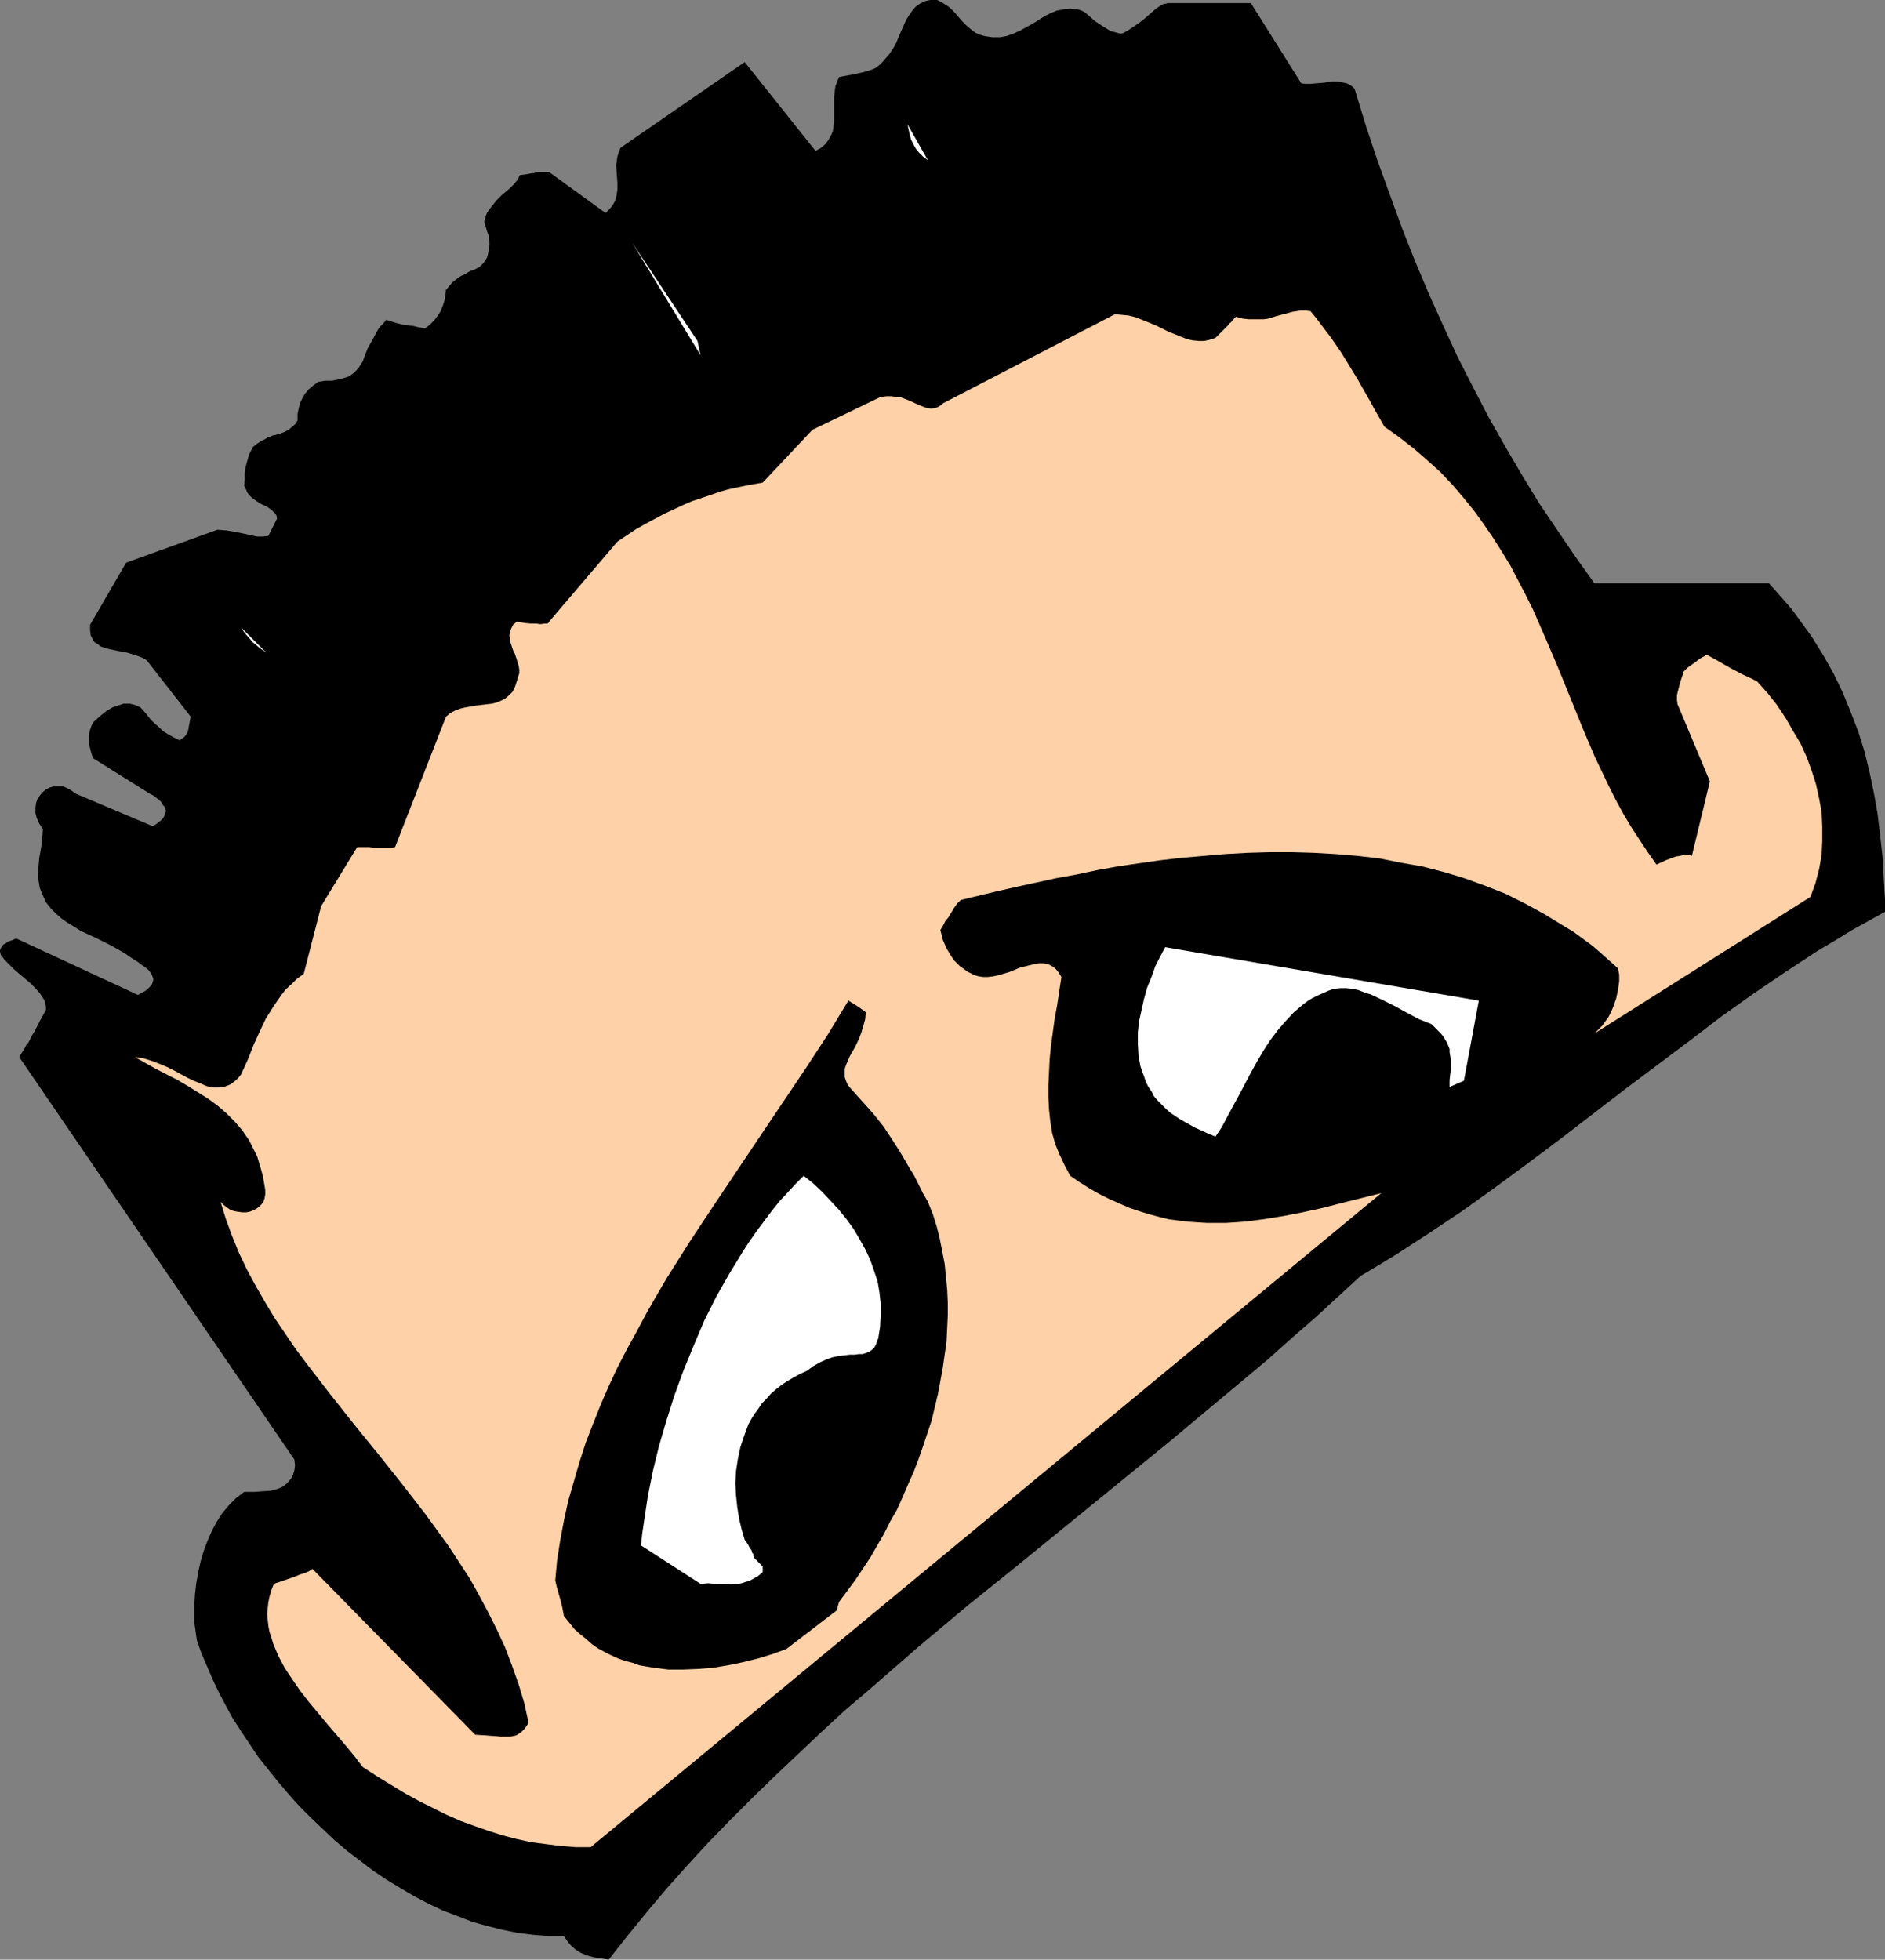
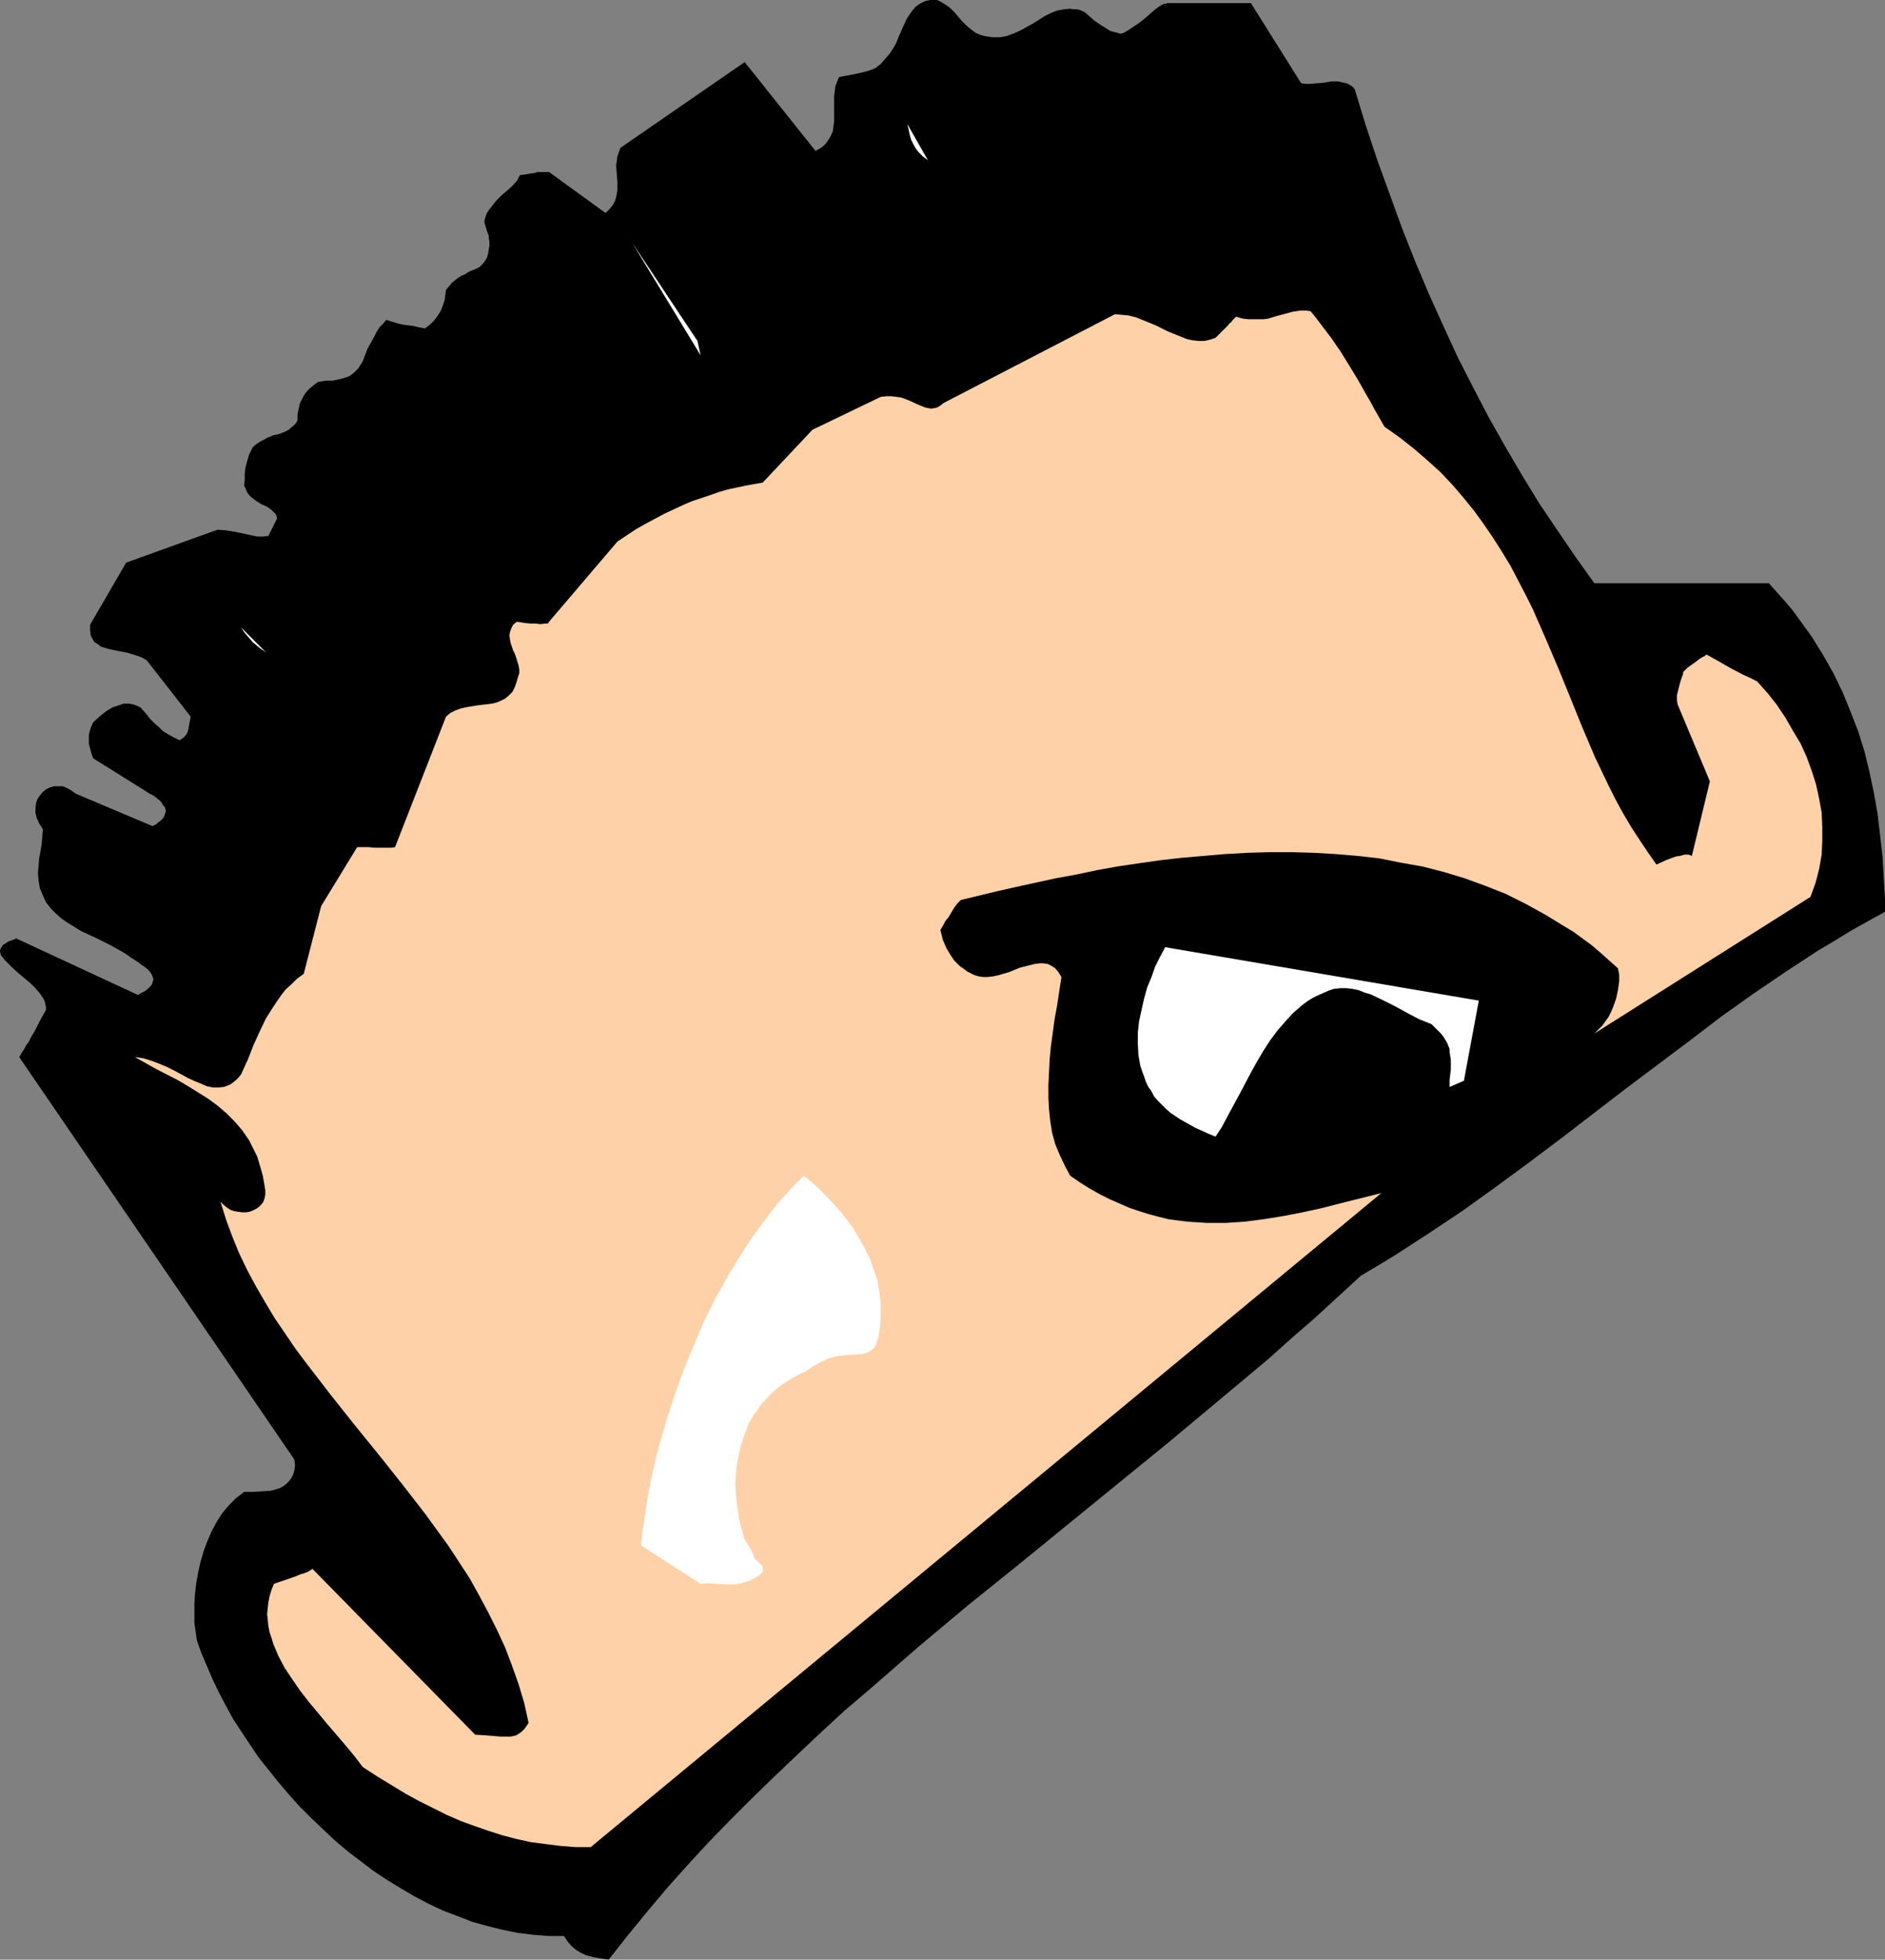
<svg xmlns="http://www.w3.org/2000/svg" xmlns:ns1="http://sodipodi.sourceforge.net/DTD/sodipodi-0.dtd" xmlns:ns2="http://www.inkscape.org/namespaces/inkscape" version="1.0" width="129.766mm" height="134.879mm" id="svg8" ns1:docname="Peeking.wmf">
  <rect width="100%" height="100%" fill="#808080" stroke="none" />
  <ns1:namedview id="namedview8" pagecolor="#ffffff" bordercolor="#000000" borderopacity="0.25" ns2:showpageshadow="2" ns2:pageopacity="0.0" ns2:pagecheckerboard="0" ns2:deskcolor="#d1d1d1" ns2:document-units="mm" />
  <defs id="defs1">
    <pattern id="WMFhbasepattern" patternUnits="userSpaceOnUse" width="6" height="6" x="0" y="0" />
  </defs>
  <path style="fill:#000000;fill-opacity:1;fill-rule:evenodd;stroke:none" d="m 490.455,234.127 -0.323,-5.655 -0.323,-5.655 -0.646,-5.655 -0.646,-5.494 -0.97,-5.494 -1.131,-5.332 -1.293,-5.332 -1.616,-5.17 -1.939,-5.009 -2.101,-5.17 -2.424,-5.009 -2.747,-4.847 -2.909,-4.686 -3.394,-4.686 -1.778,-2.424 -1.939,-2.262 -4.04,-4.524 h -45.41 l -4.848,-6.786 -4.848,-7.109 -4.686,-6.948 -4.525,-7.433 -4.363,-7.433 -4.202,-7.433 -4.04,-7.756 -4.04,-7.917 -3.717,-8.079 -3.717,-8.24 -3.555,-8.402 -3.394,-8.564 -3.232,-8.887 -3.232,-8.887 -3.07,-9.21 -2.909,-9.533 -0.646,-0.646 -0.808,-0.485 -0.646,-0.323 -0.808,-0.162 -1.454,-0.323 h -1.778 l -1.616,0.323 -1.939,0.162 -1.939,0.162 h -1.131 L 338.552,21.651 325.462,0.808 h -21.654 l -0.485,0.162 h -0.485 l -1.131,0.646 -1.131,0.808 -1.293,1.131 -1.293,1.131 -1.616,1.293 -1.939,1.293 -0.97,0.646 -1.131,0.646 -0.485,0.162 h -0.485 l -1.131,-0.323 -1.293,-0.323 -1.293,-0.808 -1.293,-0.808 -1.454,-0.969 -1.293,-1.131 -1.293,-1.131 -0.97,-0.485 -0.97,-0.323 h -0.97 l -0.97,-0.162 -1.616,0.162 -1.778,0.323 -1.616,0.646 -1.616,0.808 -3.07,1.939 -3.232,1.777 -1.778,0.808 -1.778,0.646 -1.778,0.323 h -0.97 -0.97 l -1.131,-0.162 -0.97,-0.162 -1.131,-0.323 -1.131,-0.485 -1.293,-0.969 -1.131,-0.969 -1.131,-1.131 -0.97,-1.131 -0.97,-1.131 -1.293,-1.293 -1.454,-0.969 -0.808,-0.485 L 243.854,0 h -1.778 l -0.808,0.162 -0.646,0.162 -1.293,0.646 -1.131,0.808 -0.808,0.969 -0.808,1.131 -0.808,1.293 -0.646,1.454 -1.293,2.908 -0.646,1.616 -0.808,1.454 -0.97,1.454 -1.131,1.293 -1.131,1.293 -1.454,1.131 h -0.162 l -0.162,0.162 h -0.162 l -0.323,0.162 -0.97,0.323 -1.131,0.323 -1.454,0.323 -1.454,0.323 -3.555,0.646 -0.485,1.131 -0.485,1.293 -0.162,1.293 -0.162,1.293 v 3.878 1.454 1.293 l -0.162,1.131 -0.162,1.293 -0.485,1.131 -0.646,1.131 -0.808,1.131 -1.131,0.969 -1.454,0.808 -18.422,-23.106 -32.32,22.298 -0.485,1.293 -0.323,0.969 -0.162,1.293 -0.162,0.969 0.162,2.262 0.162,2.101 v 2.101 l -0.162,0.969 -0.162,0.969 -0.323,0.969 -0.646,1.131 -0.808,0.969 -0.97,0.969 -14.706,-10.664 h -2.424 -0.323 -0.162 l -0.646,0.162 -0.485,0.162 h -0.485 l -0.808,0.162 -0.97,0.162 -1.293,0.162 -0.646,1.293 -0.97,1.131 -0.97,0.969 -1.131,0.969 -1.131,0.969 -1.293,1.293 -1.131,1.454 -0.646,0.808 -0.646,0.969 -0.323,0.808 -0.162,0.646 -0.162,0.485 v 0.646 l 0.323,0.969 0.323,1.131 0.485,1.293 v 0.646 l 0.162,0.808 v 0.969 l -0.162,0.969 -0.162,1.131 -0.323,1.131 -0.485,0.808 -0.485,0.646 -0.485,0.485 -0.485,0.485 -1.293,0.646 -1.293,0.485 -1.293,0.808 -0.808,0.323 -0.808,0.485 -0.808,0.646 -0.808,0.646 -0.808,0.969 -0.808,0.969 -0.162,1.293 -0.162,1.293 -0.485,1.454 -0.485,1.293 -0.808,1.293 -0.97,1.293 -1.131,1.131 -1.293,0.969 -0.646,-0.162 -0.97,-0.162 -1.293,-0.323 -1.293,-0.162 -1.293,-0.162 -1.454,-0.323 -1.616,-0.485 -1.454,-0.485 -0.808,0.969 -0.97,0.969 -0.808,1.293 -0.646,1.293 -0.808,1.454 -0.808,1.454 -0.646,1.616 -0.646,1.777 -0.646,0.969 -0.485,0.808 -0.646,0.646 -0.646,0.646 -1.131,0.808 -1.454,0.485 -1.293,0.323 -1.616,0.323 h -1.778 l -1.939,0.323 -1.293,0.969 -1.131,0.969 -0.97,1.131 -0.646,1.131 -0.646,1.293 -0.323,1.293 -0.323,1.616 v 1.616 l -0.485,0.808 -0.646,0.646 -0.646,0.485 -0.485,0.485 -1.293,0.646 -1.293,0.485 -0.646,0.162 -0.808,0.162 -1.616,0.646 -0.808,0.485 -0.97,0.485 -0.97,0.646 -0.97,0.808 -0.485,0.969 -0.485,0.969 -0.323,1.131 -0.323,1.131 -0.323,1.293 -0.162,1.293 v 1.616 l -0.162,1.616 0.485,0.969 0.323,0.808 0.485,0.646 0.646,0.646 1.293,0.969 1.293,0.808 1.454,0.646 1.131,0.808 0.485,0.485 0.485,0.485 0.323,0.485 0.162,0.808 -1.131,2.262 -1.131,2.262 -1.454,0.162 h -1.454 l -1.454,-0.323 -1.454,-0.323 -1.616,-0.323 -1.616,-0.323 -1.939,-0.323 -2.262,-0.162 -23.755,8.564 -9.373,16.158 v 1.454 l 0.162,1.293 0.485,0.969 0.485,0.808 0.808,0.485 0.808,0.646 0.97,0.323 1.131,0.323 2.262,0.485 2.586,0.485 2.586,0.808 1.293,0.485 1.131,0.646 11.474,14.704 -0.323,1.616 -0.323,1.777 -0.162,0.646 -0.485,0.808 -0.646,0.646 -0.97,0.646 -1.616,-0.808 -1.454,-0.808 -1.293,-0.808 -0.97,-0.969 -1.131,-0.969 -1.131,-1.131 -1.131,-1.454 -1.454,-1.616 -1.454,-0.646 -1.293,-0.323 h -1.616 l -1.454,0.485 -1.454,0.485 -1.616,0.969 -1.616,1.293 -1.778,1.616 -0.485,0.969 -0.323,0.969 -0.323,1.293 v 1.131 1.293 l 0.323,1.131 0.323,1.293 0.485,1.293 14.706,9.21 0.97,0.485 0.808,0.646 0.646,0.485 0.646,0.646 0.323,0.646 0.485,0.485 0.162,0.485 0.162,0.646 -0.162,0.485 -0.162,0.485 -0.162,0.485 -0.323,0.485 -0.485,0.485 -0.646,0.485 -0.808,0.646 -0.808,0.323 -19.877,-8.402 -1.131,-0.808 -1.131,-0.646 -1.131,-0.485 h -1.131 -1.131 l -1.131,0.323 -0.97,0.485 -0.97,0.808 -0.646,0.808 -0.646,0.969 -0.323,0.969 -0.162,1.293 v 1.293 l 0.323,1.293 0.646,1.454 0.97,1.454 -0.162,1.939 -0.162,1.939 -0.323,1.939 -0.323,1.777 -0.162,1.939 -0.162,1.939 0.162,1.939 0.323,1.939 0.808,1.939 0.808,1.777 1.293,1.616 1.293,1.293 1.454,1.293 1.616,1.131 1.616,0.969 1.778,1.131 3.878,1.777 3.878,1.939 3.717,2.101 1.616,1.131 1.778,1.131 0.808,0.646 0.97,0.646 0.646,0.485 0.485,0.485 0.485,0.646 0.323,0.646 0.162,0.485 0.162,0.485 -0.162,0.485 -0.162,0.646 -0.323,0.485 -0.485,0.485 -0.485,0.485 -0.646,0.485 -0.97,0.485 -0.808,0.485 -31.674,-14.704 -1.131,0.485 -0.97,0.323 -0.646,0.485 -0.646,0.323 -0.323,0.485 -0.323,0.485 L 0,247.215 v 0.323 l 0.162,0.646 0.162,0.485 0.485,0.485 0.323,0.485 1.131,1.131 1.293,1.293 1.293,1.131 3.07,2.585 1.293,1.293 1.131,1.293 0.97,1.454 0.323,0.646 0.162,0.808 0.162,0.646 v 0.808 l -0.808,1.454 -0.808,1.454 -1.293,2.585 -0.808,1.293 -0.808,1.616 -0.646,0.808 -0.485,0.969 -0.646,0.969 -0.646,1.131 71.589,104.703 0.162,1.454 -0.162,1.293 -0.323,1.131 -0.485,0.969 -0.646,0.808 -0.646,0.646 -0.808,0.646 -0.97,0.485 -0.97,0.323 -1.131,0.323 -2.262,0.162 -2.424,0.162 h -2.424 l -2.101,1.616 -1.778,1.777 -1.778,2.101 -1.454,2.262 -1.293,2.424 -1.131,2.585 -0.97,2.585 -0.808,2.747 -0.646,2.908 -0.485,2.747 -0.323,2.747 -0.162,2.585 v 2.585 2.424 l 0.323,2.262 0.323,2.262 1.131,3.232 1.454,3.393 1.454,3.393 1.616,3.393 1.778,3.393 1.939,3.555 2.101,3.232 2.262,3.393 2.262,3.393 2.586,3.232 2.586,3.232 2.747,3.232 2.747,3.07 3.07,3.07 3.07,2.908 3.07,2.908 3.232,2.747 3.394,2.585 3.394,2.585 3.394,2.262 3.717,2.262 3.555,2.101 3.717,1.939 3.717,1.777 3.878,1.454 3.717,1.454 4.04,1.131 3.878,0.969 4.04,0.808 3.878,0.485 4.04,0.323 h 4.04 l 0.97,1.454 0.97,1.131 1.131,0.969 1.293,0.808 1.454,0.646 1.778,0.485 1.778,0.323 2.262,0.323 4.848,-6.14 5.01,-6.14 5.171,-6.14 5.333,-5.978 5.494,-5.978 5.656,-5.817 5.818,-5.817 5.818,-5.655 6.141,-5.817 5.979,-5.655 6.141,-5.655 6.464,-5.494 12.605,-10.987 12.928,-10.826 13.251,-10.664 13.09,-10.664 13.09,-10.664 13.09,-10.664 12.766,-10.664 12.766,-10.664 6.141,-5.494 6.141,-5.332 5.979,-5.494 5.979,-5.494 4.363,-2.585 4.525,-2.747 8.726,-5.655 8.726,-5.817 8.565,-6.14 8.565,-6.302 8.403,-6.302 16.806,-12.926 16.806,-12.603 8.242,-6.302 8.403,-5.978 8.565,-5.817 8.403,-5.494 4.363,-2.585 4.202,-2.585 4.363,-2.424 4.363,-2.424 z" id="path1" />
  <path style="fill:#ffd1a8;fill-opacity:1;fill-rule:evenodd;stroke:none" d="m 471.063,233.319 1.293,-3.555 0.97,-3.716 0.646,-3.716 0.162,-3.555 v -3.716 l -0.162,-3.716 -0.646,-3.555 -0.808,-3.716 -1.131,-3.555 -1.293,-3.555 -1.616,-3.555 -1.939,-3.232 -1.939,-3.393 -2.262,-3.393 -2.424,-3.07 -2.747,-3.07 -1.939,-0.969 -1.778,-0.808 -3.394,-1.777 -3.07,-1.777 -2.909,-1.616 h -0.162 l -0.323,0.323 -0.646,0.323 -0.808,0.485 -0.808,0.646 -1.131,0.808 -1.131,0.808 -1.131,1.131 v 0.162 0.323 l -0.323,0.808 -0.323,0.969 -0.323,1.131 -0.323,1.293 -0.323,1.293 v 1.293 l 0.162,1.293 v -0.162 l 8.403,20.036 -4.686,19.389 -0.808,-0.323 h -1.131 l -1.131,0.323 -1.131,0.162 -2.586,0.969 -2.424,1.131 -2.262,-3.232 -2.262,-3.393 -2.101,-3.232 -2.101,-3.555 -1.939,-3.555 -1.778,-3.555 -3.555,-7.433 -3.232,-7.594 -3.07,-7.594 -3.232,-7.917 -3.232,-7.594 -3.394,-7.756 -1.939,-3.878 -1.939,-3.716 -1.939,-3.716 -2.262,-3.716 -2.262,-3.555 -2.424,-3.555 -2.586,-3.555 -2.747,-3.393 -2.909,-3.393 -3.07,-3.232 -3.394,-3.07 -3.555,-3.07 -3.717,-2.908 -3.878,-2.747 -1.293,-2.262 -1.293,-2.262 -1.131,-2.101 -1.131,-1.939 -2.101,-3.716 -2.262,-3.716 -2.101,-3.393 -2.424,-3.555 -2.586,-3.393 -1.454,-1.939 -1.454,-1.777 -1.293,-0.162 h -1.293 l -2.101,0.323 -4.202,1.131 -2.101,0.646 -1.131,0.162 h -1.293 -1.293 -1.454 l -1.454,-0.162 -1.778,-0.485 -0.808,0.808 -0.485,0.646 -0.485,0.323 -0.162,0.323 -0.162,0.162 -0.162,0.162 v 0 l -0.162,0.162 -0.162,0.162 -0.323,0.323 -0.323,0.323 -0.485,0.485 -0.646,0.646 -0.97,0.969 -1.454,0.485 -1.454,0.323 h -1.454 l -1.616,-0.162 -1.454,-0.323 -1.616,-0.646 -3.232,-1.293 -3.232,-1.616 -3.555,-1.454 -1.616,-0.646 -1.939,-0.485 -1.778,-0.162 -1.778,-0.162 -44.602,23.106 -0.808,0.646 -0.808,0.485 -0.646,0.162 -0.97,0.162 -0.808,-0.162 -0.808,-0.162 -1.939,-0.808 -2.101,-0.969 -2.101,-0.808 -1.293,-0.162 -1.293,-0.162 h -1.293 l -1.454,0.162 -17.776,8.564 -12.928,13.734 -4.525,0.808 -4.525,0.969 -2.262,0.646 -2.262,0.808 -2.424,0.808 -2.424,0.808 -2.262,0.969 -2.424,1.131 -2.424,1.131 -2.424,1.293 -2.424,1.293 -2.586,1.454 -2.424,1.616 -2.424,1.616 -17.776,20.844 -0.162,0.323 -0.323,0.162 h -0.646 l -1.131,0.162 -1.131,-0.162 h -1.454 l -1.616,-0.162 -1.939,-0.323 -0.97,0.808 -0.485,0.969 -0.323,0.969 -0.162,0.808 0.162,0.969 0.162,0.969 0.646,1.939 0.485,0.969 0.323,0.969 0.646,2.101 0.162,0.969 v 0.969 l -0.323,0.969 -0.323,1.131 -0.485,1.454 -0.646,1.293 -0.97,0.969 -0.97,0.808 -0.97,0.485 -1.131,0.485 -1.293,0.323 -2.747,0.323 -1.293,0.162 -2.909,0.485 -1.293,0.323 -1.293,0.485 -1.293,0.646 -1.131,0.969 -13.251,33.931 -0.97,0.162 h -1.131 -2.262 -1.131 l -1.293,-0.162 h -1.616 -1.454 l -9.373,15.35 -4.525,17.612 -1.778,1.293 -1.454,1.454 -1.454,1.293 -1.131,1.454 -1.131,1.616 -0.97,1.454 -1.939,3.07 -1.616,3.393 -1.616,3.555 -1.454,3.716 -1.778,3.878 -0.646,0.808 -0.646,0.646 -0.808,0.646 -0.646,0.485 -0.808,0.323 -0.808,0.323 -1.454,0.162 h -1.454 l -1.616,-0.323 -1.454,-0.646 -1.616,-0.646 -1.778,-0.808 -1.778,-0.969 -1.778,-0.969 -1.939,-0.969 -1.939,-0.808 -2.101,-0.808 -2.101,-0.646 -2.262,-0.323 5.494,3.07 5.656,2.908 2.747,1.616 2.586,1.616 2.586,1.616 2.424,1.777 2.262,1.939 2.262,2.262 1.939,2.262 1.778,2.585 0.646,1.293 1.454,2.908 0.485,1.616 0.485,1.616 0.485,1.777 0.323,1.777 0.323,1.939 v 1.131 l -0.162,0.969 -0.323,0.969 -0.485,0.646 -0.646,0.646 -0.646,0.485 -0.97,0.485 -0.808,0.323 -0.97,0.162 h -0.97 l -1.131,-0.162 -0.97,-0.162 -0.97,-0.323 -0.97,-0.646 -0.808,-0.646 -0.808,-0.808 1.454,4.686 1.616,4.363 1.778,4.363 2.101,4.363 2.262,4.201 2.424,4.201 2.424,4.039 2.747,4.039 2.747,4.039 2.909,3.878 5.979,7.756 6.141,7.756 6.302,7.756 6.302,7.917 6.141,7.917 5.979,8.24 2.747,4.201 2.747,4.201 2.424,4.363 2.424,4.524 2.262,4.524 2.101,4.524 1.778,4.686 1.778,5.009 1.454,4.847 1.131,5.17 -0.646,0.969 -0.485,0.646 -0.646,0.646 -0.646,0.485 -0.808,0.485 -0.646,0.162 -0.808,0.162 h -0.808 -1.778 l -1.939,-0.162 -2.101,-0.162 -2.586,-0.162 -42.339,-43.141 -0.97,0.646 -1.131,0.485 -1.131,0.323 -1.131,0.485 -2.747,0.969 -2.909,0.969 -0.646,1.616 -0.485,1.616 -0.323,1.616 -0.162,1.454 -0.162,1.616 0.162,1.454 0.162,1.616 0.323,1.616 0.485,1.454 0.485,1.616 1.293,3.07 1.616,3.07 1.939,2.908 2.101,3.07 2.262,2.908 4.848,5.817 4.848,5.655 2.262,2.747 2.101,2.747 3.717,2.424 3.717,2.262 3.717,2.262 3.555,1.939 3.555,1.777 3.555,1.777 3.717,1.616 3.555,1.293 3.717,1.293 3.555,1.131 3.717,0.969 3.717,0.808 3.717,0.485 3.878,0.485 4.04,0.323 h 3.878 v 0 l 205.717,-170.142 -5.171,1.293 -5.171,1.293 -5.01,1.293 -5.171,1.131 -5.01,0.969 -5.01,0.808 -5.01,0.646 -4.848,0.323 h -5.01 l -2.586,-0.162 -2.424,-0.162 -2.586,-0.323 -2.424,-0.323 -2.586,-0.646 -2.424,-0.646 -2.586,-0.808 -2.424,-0.808 -2.586,-1.131 -2.586,-1.131 -2.586,-1.293 -2.586,-1.454 -2.586,-1.616 -2.586,-1.777 -1.454,-2.747 -1.293,-2.747 -1.131,-2.747 -0.808,-2.908 -0.485,-3.07 -0.323,-3.07 -0.162,-3.07 V 282.277 l 0.162,-3.232 0.162,-3.393 0.323,-3.393 0.485,-3.555 0.485,-3.555 0.646,-3.555 1.131,-7.433 -0.808,-1.293 -0.808,-0.969 -0.97,-0.646 -0.97,-0.485 -1.131,-0.162 h -1.131 l -1.131,0.162 -1.293,0.323 -1.293,0.323 -1.293,0.323 -2.747,1.131 -2.747,0.808 -1.454,0.323 -1.454,0.162 h -1.131 l -1.131,-0.162 -1.131,-0.323 -0.97,-0.485 -0.97,-0.485 -0.808,-0.646 -0.97,-0.646 -0.808,-0.808 -0.808,-0.808 -0.646,-0.969 -1.293,-2.101 -0.97,-2.262 -0.646,-2.585 0.162,-0.162 0.162,-0.323 0.485,-0.808 0.485,-0.969 0.808,-0.969 1.454,-2.424 0.808,-1.131 0.97,-0.969 4.686,-1.131 4.686,-1.131 5.01,-1.131 5.171,-1.131 5.171,-1.131 5.333,-0.969 5.333,-1.131 5.333,-0.969 5.494,-0.808 5.656,-0.808 5.656,-0.646 5.656,-0.485 5.656,-0.485 5.818,-0.323 5.656,-0.162 h 5.818 l 5.656,0.162 5.656,0.323 5.818,0.485 5.656,0.646 5.656,1.131 5.494,0.969 5.656,1.454 5.333,1.616 5.333,1.939 5.333,2.101 5.171,2.585 5.01,2.747 5.01,3.07 2.424,1.454 2.424,1.777 2.424,1.777 2.262,1.939 4.525,4.039 0.323,1.616 v 1.777 l -0.323,2.262 -0.485,2.262 -0.808,2.262 -0.485,1.131 -0.646,1.293 -0.808,1.131 -0.808,1.131 -0.97,0.969 -1.131,1.131 z" id="path2" />
  <path style="fill:#ffffff;fill-opacity:1;fill-rule:evenodd;stroke:none" d="m 380.891,281.146 3.878,-20.844 -81.608,-13.896 -1.293,2.424 -1.293,2.585 -0.97,2.747 -1.131,2.747 -0.808,2.908 -0.646,2.908 -0.646,2.908 -0.323,2.908 v 3.07 l 0.162,2.908 0.485,2.747 0.485,1.454 0.485,1.293 0.485,1.454 0.646,1.293 0.808,1.131 0.646,1.293 0.97,1.131 1.131,1.131 1.131,1.131 1.131,0.969 2.424,1.616 2.586,1.454 1.454,0.808 1.454,0.646 1.778,0.808 1.939,0.808 1.616,-2.424 1.454,-2.747 3.07,-5.655 3.07,-5.817 1.616,-2.908 1.616,-2.747 1.778,-2.747 1.939,-2.585 2.101,-2.424 2.101,-2.262 2.262,-1.939 1.293,-0.969 1.293,-0.808 1.293,-0.646 1.454,-0.646 1.454,-0.646 1.454,-0.485 1.616,-0.162 h 1.616 l 1.454,0.162 1.616,0.323 1.616,0.646 1.616,0.485 3.07,1.454 3.232,1.616 3.232,1.777 3.07,1.616 3.232,1.293 0.97,0.969 0.808,0.808 0.646,0.646 0.646,0.808 0.485,0.808 0.485,0.808 0.323,0.808 0.323,0.808 v 0.808 l 0.162,0.969 0.162,1.131 v 1.131 1.293 l -0.162,1.293 -0.162,1.454 v 1.777 z" id="path3" />
-   <path style="fill:#000000;fill-opacity:1;fill-rule:evenodd;stroke:none" d="m 218.321,416.71 4.202,-5.655 3.878,-5.817 3.555,-6.14 1.616,-3.232 1.778,-3.07 1.454,-3.232 1.454,-3.393 1.454,-3.232 1.293,-3.393 1.131,-3.232 1.131,-3.393 1.131,-3.393 0.808,-3.393 0.808,-3.393 0.646,-3.393 0.646,-3.555 0.485,-3.393 0.485,-3.393 0.162,-3.393 0.162,-3.393 v -3.393 l -0.162,-3.393 -0.323,-3.393 -0.323,-3.232 -0.646,-3.393 -0.646,-3.232 -0.808,-3.232 -0.97,-3.07 -1.293,-3.232 -1.293,-2.262 -1.131,-2.262 -1.131,-2.262 -1.293,-2.101 -2.262,-3.878 -2.262,-3.555 -2.262,-3.393 -2.586,-3.232 -2.747,-3.07 -2.909,-3.232 -0.97,-1.131 -0.485,-1.131 -0.323,-0.969 v -0.969 -1.131 l 0.323,-0.969 0.485,-1.131 0.485,-1.131 1.293,-2.262 0.646,-1.293 0.646,-1.454 0.485,-1.293 0.485,-1.616 0.485,-1.777 0.162,-1.777 -0.323,-0.323 -0.485,-0.323 -1.131,-0.808 -1.293,-0.808 -1.293,-0.808 -5.494,9.048 -5.818,8.887 -5.979,8.887 -5.979,8.887 -12.12,18.097 -5.979,9.048 -5.818,9.21 -2.747,4.686 -2.586,4.524 -2.586,4.847 -2.586,4.686 -2.424,4.686 -2.262,4.847 -2.101,4.847 -1.939,4.847 -1.939,5.009 -1.616,5.009 -1.454,5.009 -1.454,5.009 -1.131,5.17 -0.97,5.17 -0.808,5.17 -0.485,5.332 0.485,1.939 0.646,2.262 0.646,2.424 0.485,2.585 1.454,1.777 1.293,1.616 1.454,1.293 1.616,1.293 1.454,1.293 1.616,1.131 1.778,0.969 1.616,0.808 1.778,0.808 1.778,0.646 1.939,0.485 1.778,0.646 1.778,0.323 1.939,0.323 3.878,0.485 h 3.878 l 4.04,-0.162 3.878,-0.323 3.878,-0.646 3.878,-0.808 3.878,-0.969 3.717,-1.131 3.555,-1.293 13.09,-10.018 z" id="path4" />
  <path style="fill:#ffffff;fill-opacity:1;fill-rule:evenodd;stroke:none" d="m 198.445,407.5 -0.808,-0.808 -0.646,-0.646 -0.323,-0.323 -0.323,-0.323 -0.162,-0.162 v -0.162 l -0.162,-0.323 v -0.323 -0.162 l -0.323,-0.323 -0.162,-0.646 -0.485,-0.646 -0.485,-0.969 -0.808,-1.131 -0.808,-2.747 -0.646,-2.747 -0.485,-3.07 -0.323,-3.07 -0.162,-3.07 0.162,-3.07 0.485,-3.232 0.646,-3.07 0.97,-2.908 1.131,-3.07 0.808,-1.454 0.808,-1.293 0.97,-1.293 0.97,-1.454 1.131,-1.131 1.131,-1.293 1.293,-1.131 1.454,-1.131 1.454,-0.969 1.616,-0.969 1.778,-0.969 1.778,-0.808 1.778,-1.293 1.778,-0.969 1.778,-0.808 1.454,-0.485 1.616,-0.323 1.454,-0.162 1.293,-0.162 h 1.293 l 1.131,-0.162 h 0.97 l 0.97,-0.323 0.808,-0.323 0.646,-0.485 0.646,-0.646 0.485,-0.969 0.162,-0.646 0.323,-0.646 0.485,-3.07 0.162,-3.07 v -2.908 l -0.323,-2.908 -0.485,-2.908 -0.97,-2.908 -0.97,-2.747 -1.293,-2.747 -1.454,-2.585 -1.616,-2.747 -1.778,-2.424 -1.939,-2.424 -2.262,-2.424 -2.101,-2.262 -2.424,-2.262 -2.424,-1.939 -2.101,2.101 -2.101,2.262 -2.101,2.262 -1.939,2.424 -1.939,2.585 -1.939,2.585 -1.939,2.747 -1.778,2.747 -3.555,5.817 -3.394,5.978 -3.07,6.14 -2.747,6.463 -2.586,6.302 -2.424,6.625 -2.101,6.625 -1.939,6.625 -1.616,6.625 -1.293,6.463 -0.97,6.463 -0.485,3.232 -0.323,3.07 15.514,10.018 1.939,-0.162 1.939,0.162 3.878,0.162 1.939,-0.162 0.97,-0.162 0.97,-0.323 1.131,-0.323 1.131,-0.646 1.131,-0.646 1.131,-0.969 z" id="path5" />
  <path style="fill:#ffffff;fill-opacity:1;fill-rule:evenodd;stroke:none" d="m 241.43,41.687 -1.293,-0.969 -0.97,-0.969 -0.808,-0.969 -0.646,-1.131 -0.646,-1.293 -0.323,-1.131 -0.646,-2.908 z" id="path6" />
  <path style="fill:#ffffff;fill-opacity:1;fill-rule:evenodd;stroke:none" d="M 181.477,88.706 164.509,63.177 182.285,92.423 Z" id="path7" />
  <path style="fill:#ffffff;fill-opacity:1;fill-rule:evenodd;stroke:none" d="m 69.811,170.303 -0.485,-0.485 -0.646,-0.485 -0.97,-0.646 -0.97,-0.808 -0.97,-0.808 -0.97,-1.131 -1.131,-1.293 -0.97,-1.454 z" id="path8" />
</svg>